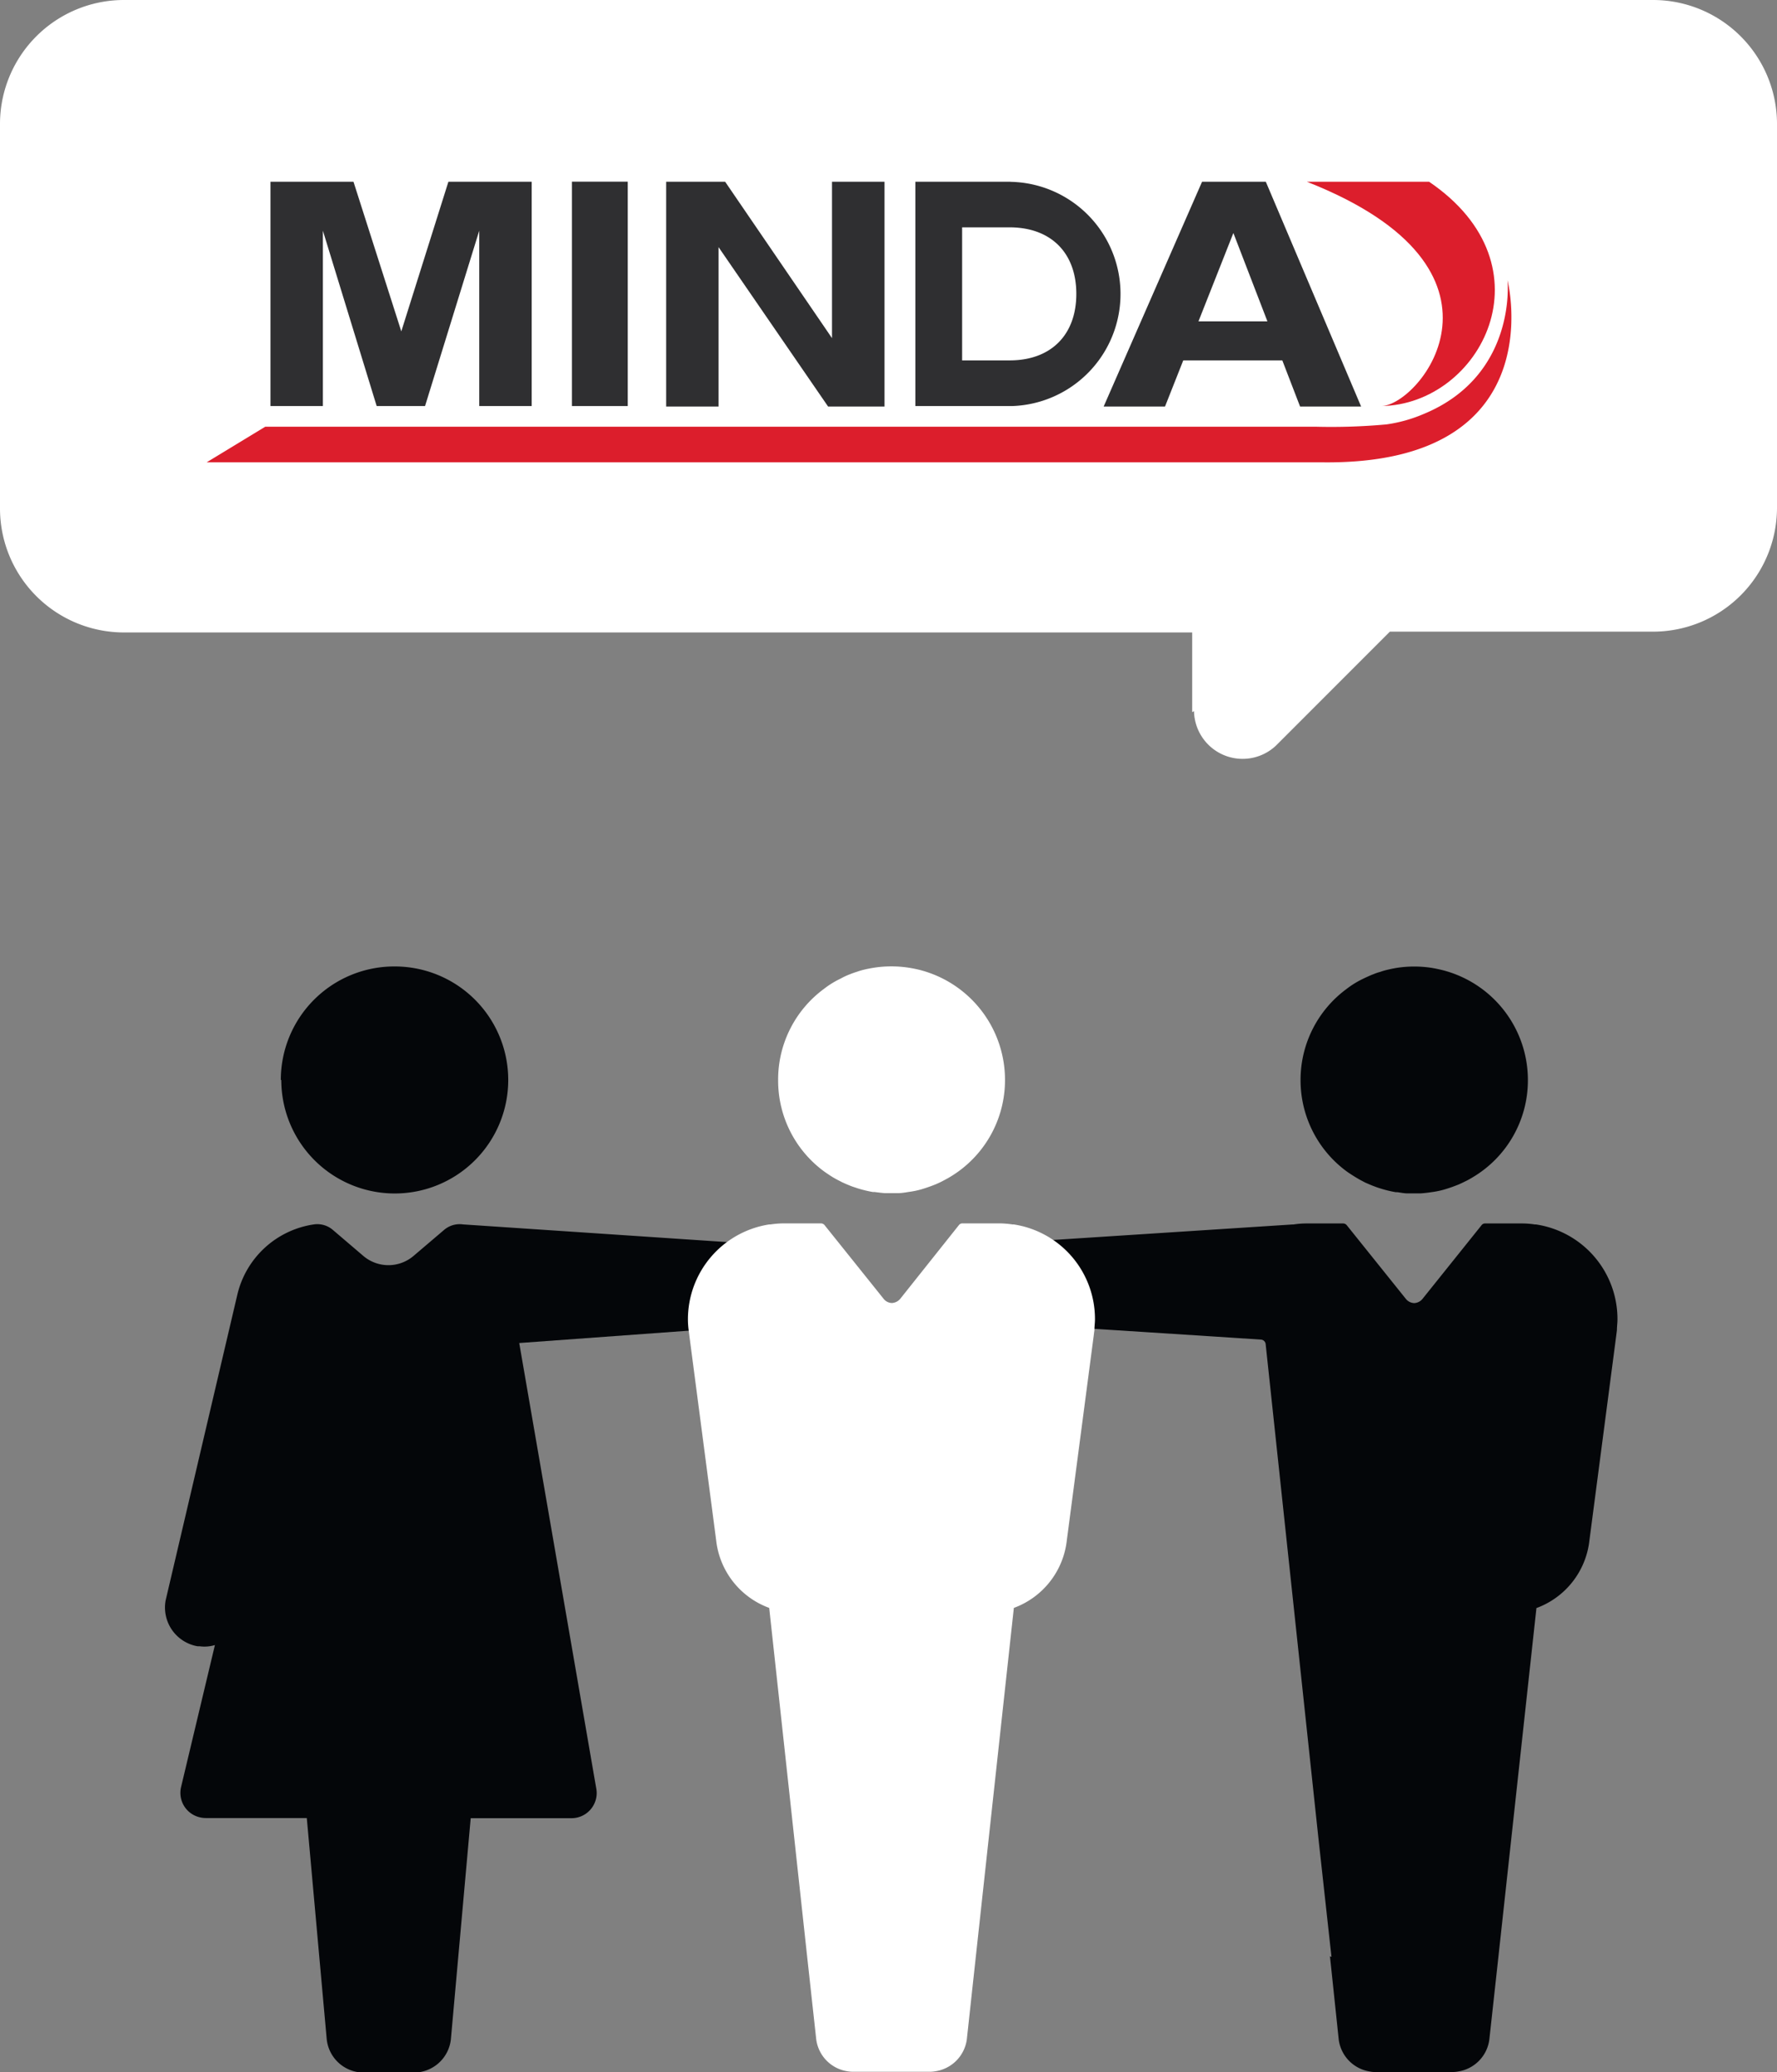
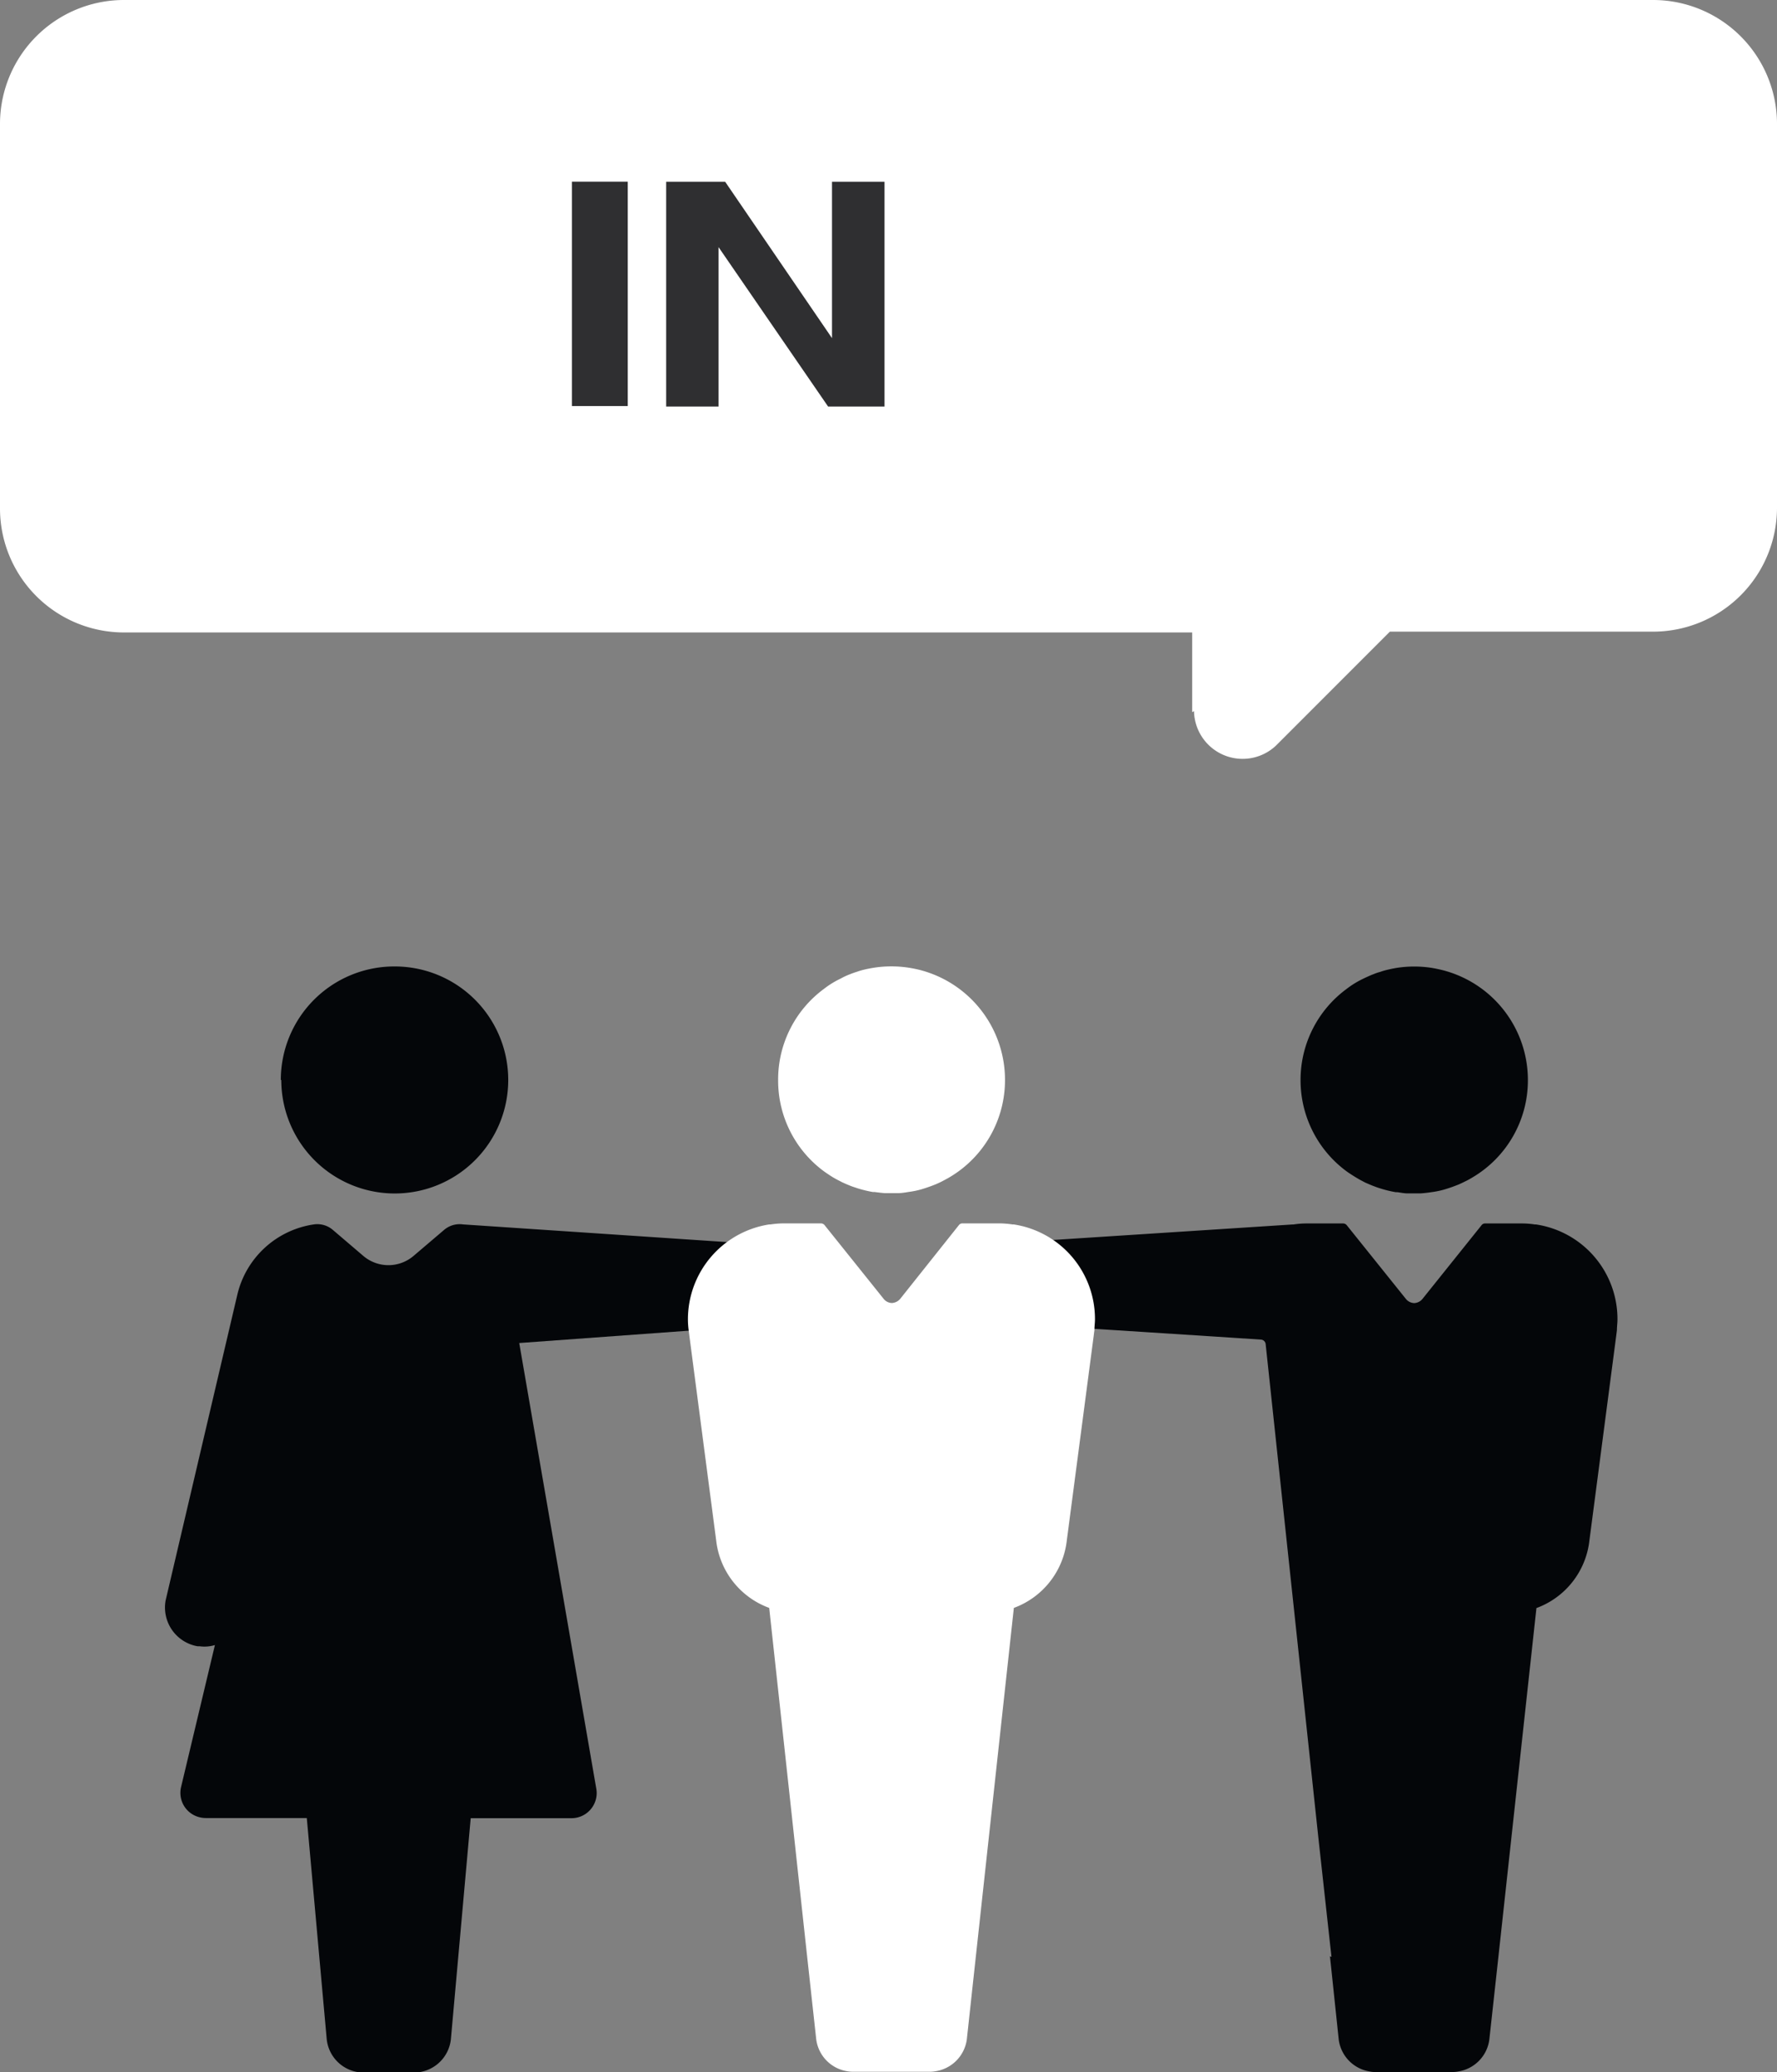
<svg xmlns="http://www.w3.org/2000/svg" id="Ebene_1" data-name="Ebene 1" viewBox="0 0 223 259.96">
  <rect x="0" y="0" width="223" height="259.96" fill="#808080" stroke="none" />
  <defs>
    <style>.cls-1{fill:none;}.cls-2{fill:#040609;}.cls-3{fill:#fff;}.cls-4{clip-path:url(#clip-path);}.cls-5{fill:#dc1e2c;}.cls-6{fill:#2f2f31;}</style>
    <clipPath id="clip-path">
-       <rect class="cls-1" x="25.93" y="22.75" width="163.75" height="35.25" />
-     </clipPath>
+       </clipPath>
  </defs>
  <title>karriere-grafik_startseite</title>
  <g id="Gruppe_13109" data-name="Gruppe 13109">
    <path id="Pfad_6672" data-name="Pfad 6672" class="cls-2" d="M163.21,135.55v-.07a14.16,14.16,0,0,1,5.75-11.4,11.4,11.4,0,0,1,2.11-1.3c.34-.17.69-.32,1.05-.48l.22-.08a6.38,6.38,0,0,1,.87-.3,8.1,8.1,0,0,1,.8-.24c.41-.1.84-.19,1.26-.26a14.39,14.39,0,0,1,4.41,0c.42.07.84.16,1.26.26a14.23,14.23,0,0,1,10.8,13.8v.07a14.14,14.14,0,0,1-6.93,12.14c-.28.17-.56.33-.85.47s-.62.31-.93.44a0,0,0,0,1,0,0c-.43.17-.85.33-1.29.47a10.71,10.71,0,0,1-2.07.48c-.47.07-.93.13-1.43.16h-1.59c-.42,0-.85-.09-1.27-.15l-.21,0a14.07,14.07,0,0,1-1.94-.47c-.23-.07-.44-.14-.67-.23-.42-.15-.85-.34-1.26-.52l-.62-.33c-.55-.31-1.09-.65-1.6-1A14.19,14.19,0,0,1,163.21,135.55Zm29.58,18.06a.38.38,0,0,0-.15,0,10.6,10.6,0,0,0-1.69-.13h-4.57a.54.54,0,0,0-.45.21l-7.39,9.22a1.42,1.42,0,0,1-1.06.56,1.4,1.4,0,0,1-1.08-.56L169,153.69a.59.59,0,0,0-.45-.21H164a10.6,10.6,0,0,0-1.69.13h-.15l-37.71,2.44h-.23a4.93,4.93,0,0,0-4.36,5.45h0a5.13,5.13,0,0,0,4.87,4.39l27.39,1.76,6.12.4a.63.63,0,0,1,.59.57l6.61,61.87,1.65,15-.19-.08L168,255.86a4.66,4.66,0,0,0,3.87,4,3.29,3.29,0,0,0,.83.07h9.5a3.7,3.7,0,0,0,.81-.07,4.66,4.66,0,0,0,3.89-4l1.14-10.39,4.77-43.74a10.23,10.23,0,0,0,6.65-8.49l3.35-25.57.1-.79c0-.46.07-.91.07-1.36A12,12,0,0,0,192.79,153.61Z" />
    <path id="Pfad_6673" data-name="Pfad 6673" class="cls-2" d="M35.3,135.48a14.24,14.24,0,1,0,14.24-14.24h-.06a14.24,14.24,0,0,0-14.24,14.24h.06Zm29.86,33,32.55-2.37a5.13,5.13,0,0,0,4.87-4.38,4.94,4.94,0,0,0-4.36-5.46h0l-.23,0L58.1,153.6a3,3,0,0,0-2.37.69l-3.83,3.26a4.86,4.86,0,0,1-6.31,0l-3.82-3.26a3,3,0,0,0-2.38-.69,11.59,11.59,0,0,0-9.61,8.83l-9,38.36a4.94,4.94,0,0,0,4,5.73h0l.26,0a4.5,4.5,0,0,0,1.93-.15l-4.25,17.82A3.15,3.15,0,0,0,25.17,228a3.05,3.05,0,0,0,.67.07H38.5L41,255.81A4.67,4.67,0,0,0,45.56,260h6.37a4.68,4.68,0,0,0,4.65-4.15l2.49-27.76H71.72a3.16,3.16,0,0,0,3.16-3.16,3.7,3.7,0,0,0-.07-.66Z" />
    <g id="Gruppe_7939" data-name="Gruppe 7939">
      <path id="Pfad_6674" data-name="Pfad 6674" class="cls-3" d="M103.48,147c.51.35,1,.69,1.6,1l.62.32c.41.19.83.37,1.26.53l.66.22a14.8,14.8,0,0,0,1.94.47.78.78,0,0,1,.22,0c.42.05.85.11,1.27.14h1.59c.5,0,1-.09,1.43-.16a10.44,10.44,0,0,0,2.06-.48c.44-.14.87-.3,1.29-.47,0,0,0,0,0,0h0c.31-.13.63-.28.93-.44s.57-.3.85-.47a14.14,14.14,0,0,0,6.92-12.13v-.07a14.24,14.24,0,0,0-10.8-13.81c-.41-.1-.83-.18-1.26-.25a14.32,14.32,0,0,0-4.4,0c-.43.07-.85.15-1.26.25a8.28,8.28,0,0,0-.81.24c-.29.09-.58.19-.86.3l-.23.09q-.54.22-1,.48a11.2,11.2,0,0,0-2.11,1.3,14.12,14.12,0,0,0-5.74,11.39v.08A14.13,14.13,0,0,0,103.48,147Z" />
      <path id="Pfad_6675" data-name="Pfad 6675" class="cls-3" d="M127.2,153.6l-.16,0a11.77,11.77,0,0,0-1.68-.13h-4.43l-.13,0h0a.55.55,0,0,0-.46.21L113,162.9a1.46,1.46,0,0,1-1.07.56,1.38,1.38,0,0,1-1.07-.56l-7.39-9.22a.6.6,0,0,0-.45-.21h0l-.13,0H98.39a11.88,11.88,0,0,0-1.68.13l-.16,0a12.05,12.05,0,0,0-10.22,11.9,10.35,10.35,0,0,0,.09,1.36l.1.79,3.35,25.56a10.23,10.23,0,0,0,6.66,8.5l4.76,43.73,1.14,10.39a4.66,4.66,0,0,0,3.86,4,4,4,0,0,0,.84.07h9.5a4.25,4.25,0,0,0,.8-.07,4.68,4.68,0,0,0,3.9-4l1.13-10.39,4.77-43.73a10.23,10.23,0,0,0,6.65-8.5l3.36-25.56.1-.79c0-.46.07-.91.07-1.36A12,12,0,0,0,127.2,153.6Z" />
    </g>
    <path id="Pfad_6667" data-name="Pfad 6667" class="cls-3" d="M207.57,0H15.43A15.56,15.56,0,0,0,0,15.43V63.91A15.56,15.56,0,0,0,15.43,79.34H149.61v10l.23-.13a6.1,6.1,0,0,0,10.29,4.32l14.29-14.29h33.15A15.56,15.56,0,0,0,223,63.78V15.43A15.56,15.56,0,0,0,207.57,0Z" />
    <g id="MINDA_Logo" data-name="MINDA Logo">
      <g id="Gruppe_5" data-name="Gruppe 5">
        <g id="Gruppe_2" data-name="Gruppe 2">
          <g class="cls-4">
            <g id="Gruppe_1" data-name="Gruppe 1">
              <path id="Pfad_1" data-name="Pfad 1" class="cls-5" d="M179.26,22.8H164c28,11,14.22,28.07,9.34,28.14,12.45-.18,21.62-17.53,6-28.14" />
              <path id="Pfad_2" data-name="Pfad 2" class="cls-5" d="M166.06,58c29,.28,23.12-22.86,23.12-22.86s1.26,12-10.63,16.84A18.26,18.26,0,0,1,174,53.24a75.89,75.89,0,0,1-8.92.29c-13.93,0-131.79,0-131.79,0L25.93,58Z" />
-               <path id="Pfad_3" data-name="Pfad 3" class="cls-6" d="M50.36,41.57l-6-18.77H33.94V50.94h6.58v-19c0-.55,0-1.31,0-2.3s0-.17,0-.7l6.75,22h6.07l6.8-22c0,.54,0-.28,0,.7s0,1.75,0,2.3v19h6.58V22.8H56.27Z" />
            </g>
          </g>
        </g>
        <rect id="Rechteck_51" data-name="Rechteck 51" class="cls-6" x="71.77" y="22.79" width="7.01" height="28.15" />
        <path id="Pfad_4" data-name="Pfad 4" class="cls-6" d="M104.41,22.8V42.42L91,22.8h-7.4V51h6.57V31l13.75,20H111V22.8Z" />
        <g id="Gruppe_4" data-name="Gruppe 4">
          <g class="cls-4">
            <g id="Gruppe_3" data-name="Gruppe 3">
              <path id="Pfad_5" data-name="Pfad 5" class="cls-6" d="M158.85,22.8h-8L138.5,51h7.7l2.29-5.79h12.43L163.15,51h7.66ZM150.4,40.31l4.38-11.08,4.27,11.08Z" />
            </g>
          </g>
        </g>
-         <path id="Pfad_6" data-name="Pfad 6" class="cls-6" d="M126.81,22.8H114.87V50.94H127a14.07,14.07,0,0,0-.18-28.13Zm0,22.41h-6.07V28.52h6.09c5.1.06,8.24,3.23,8.24,8.35s-3.15,8.3-8.26,8.34Z" />
      </g>
    </g>
  </g>
</svg>